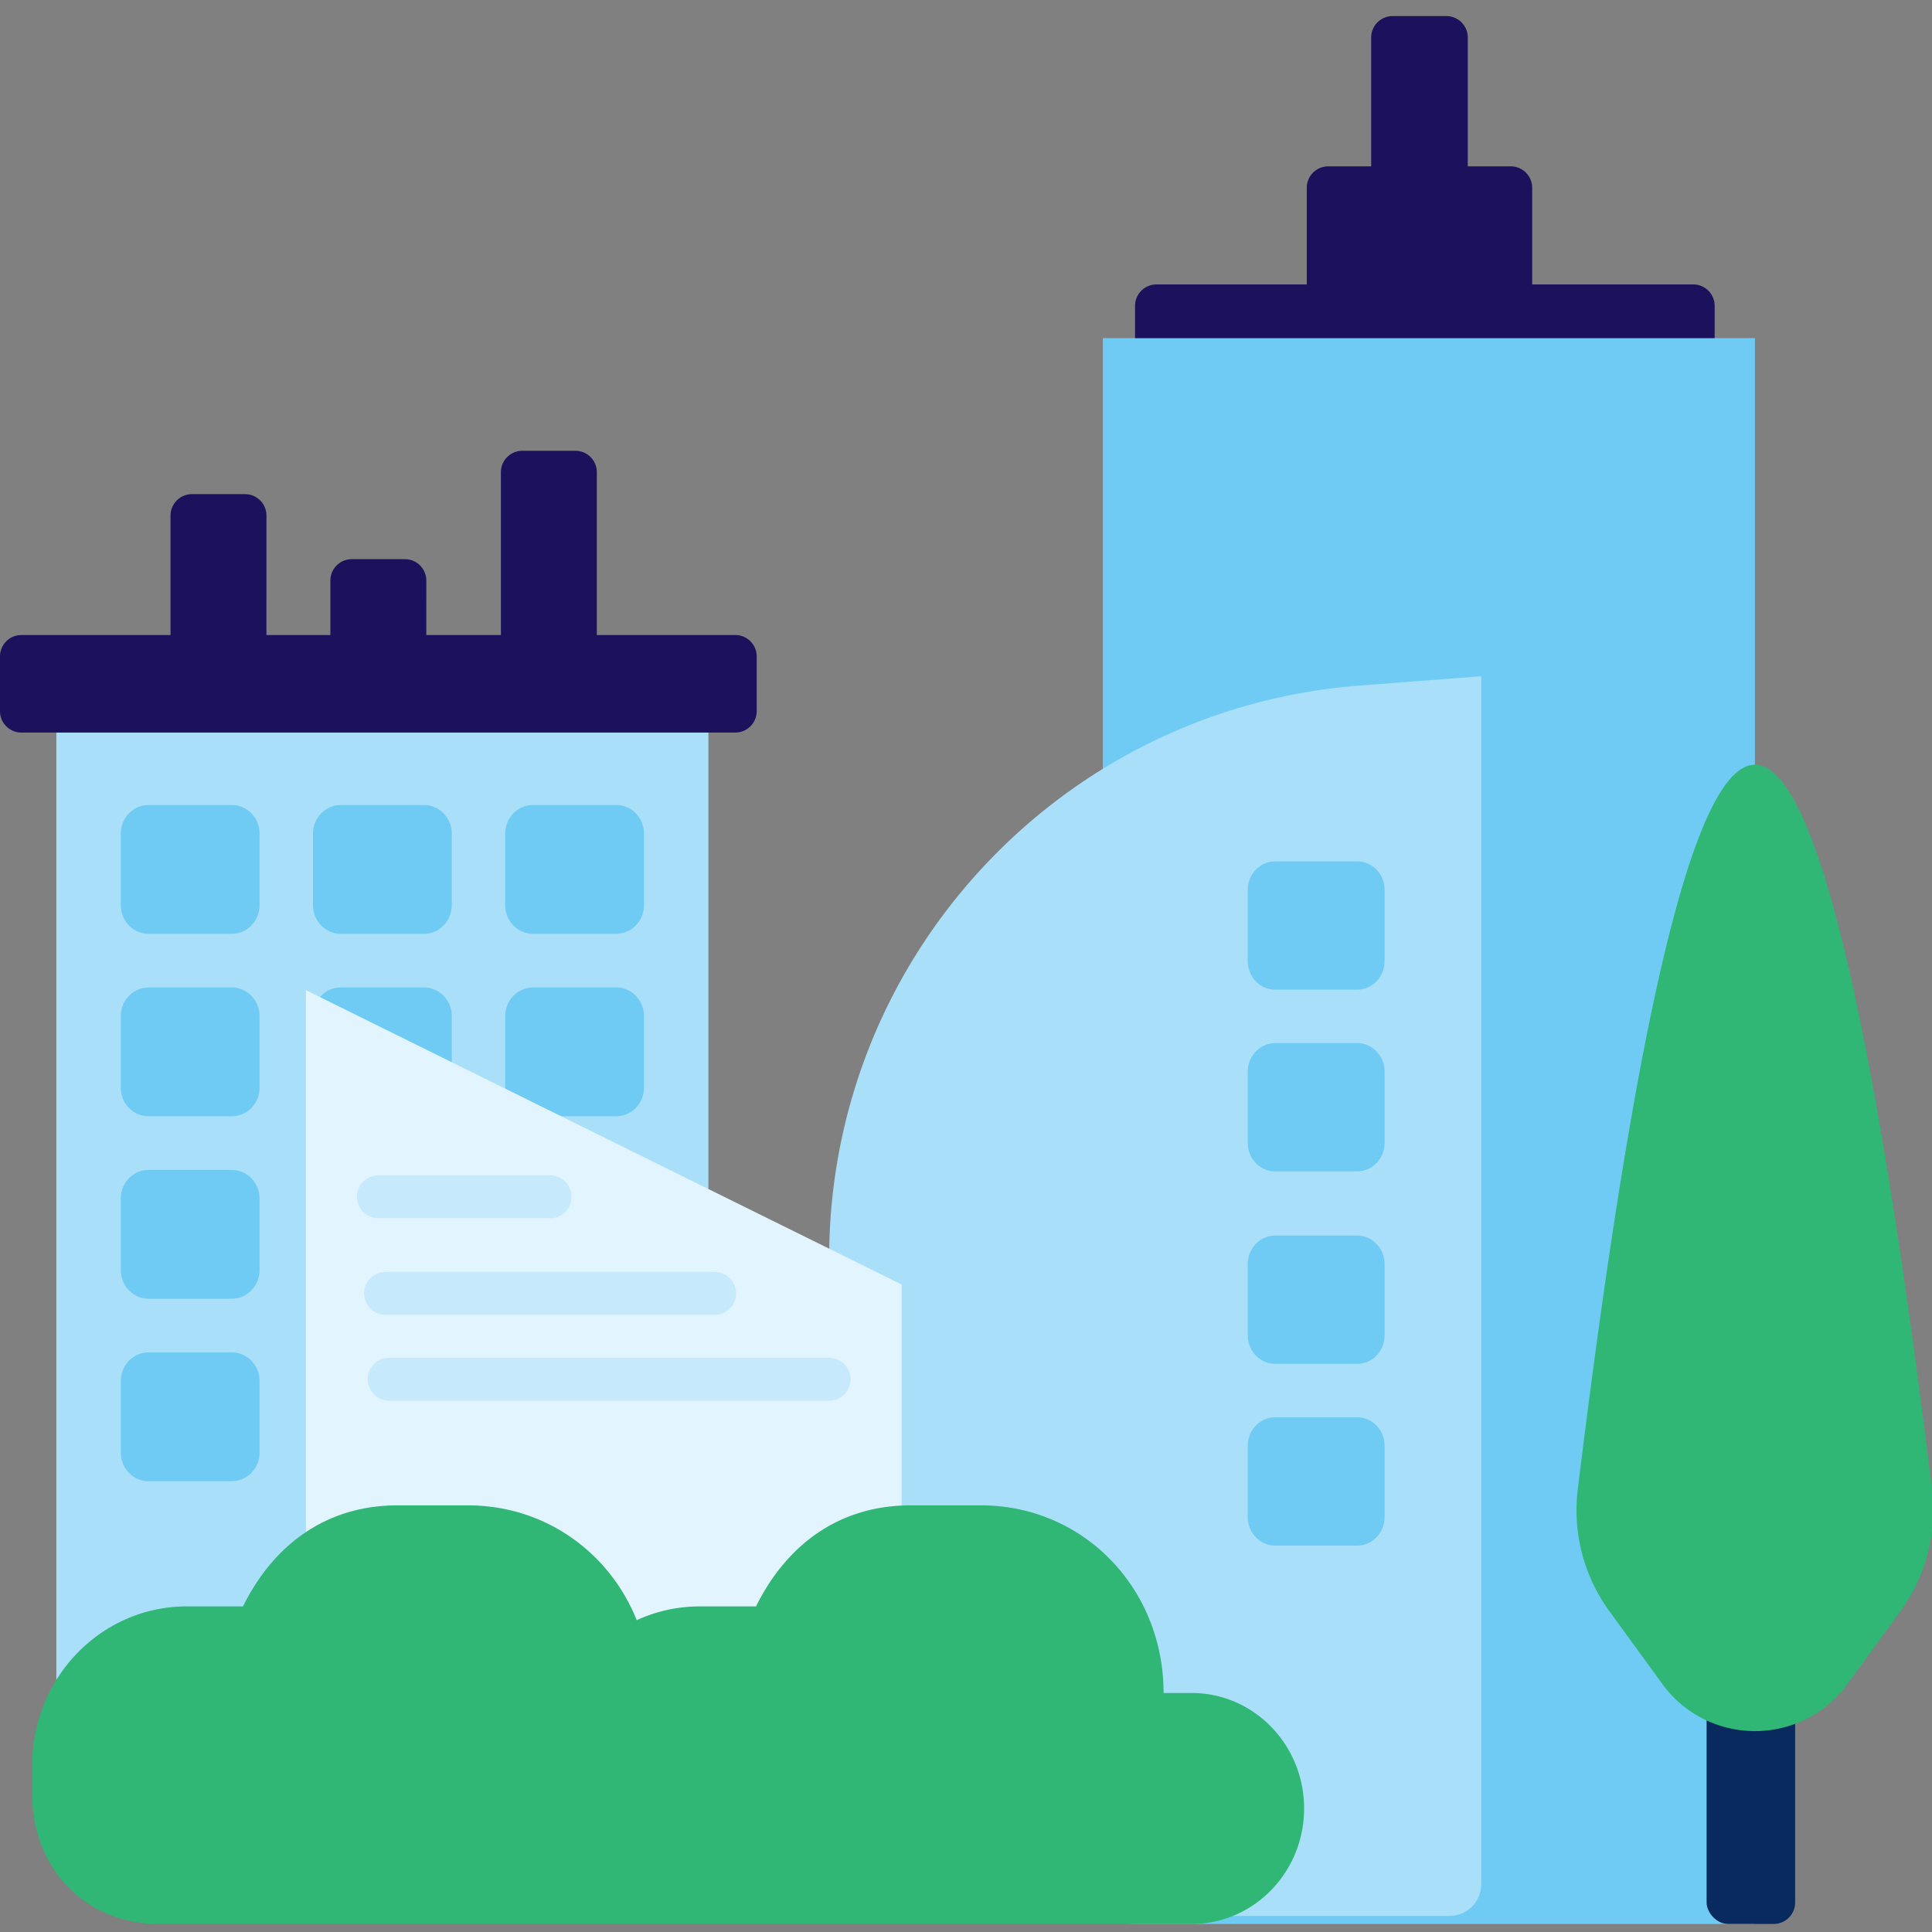
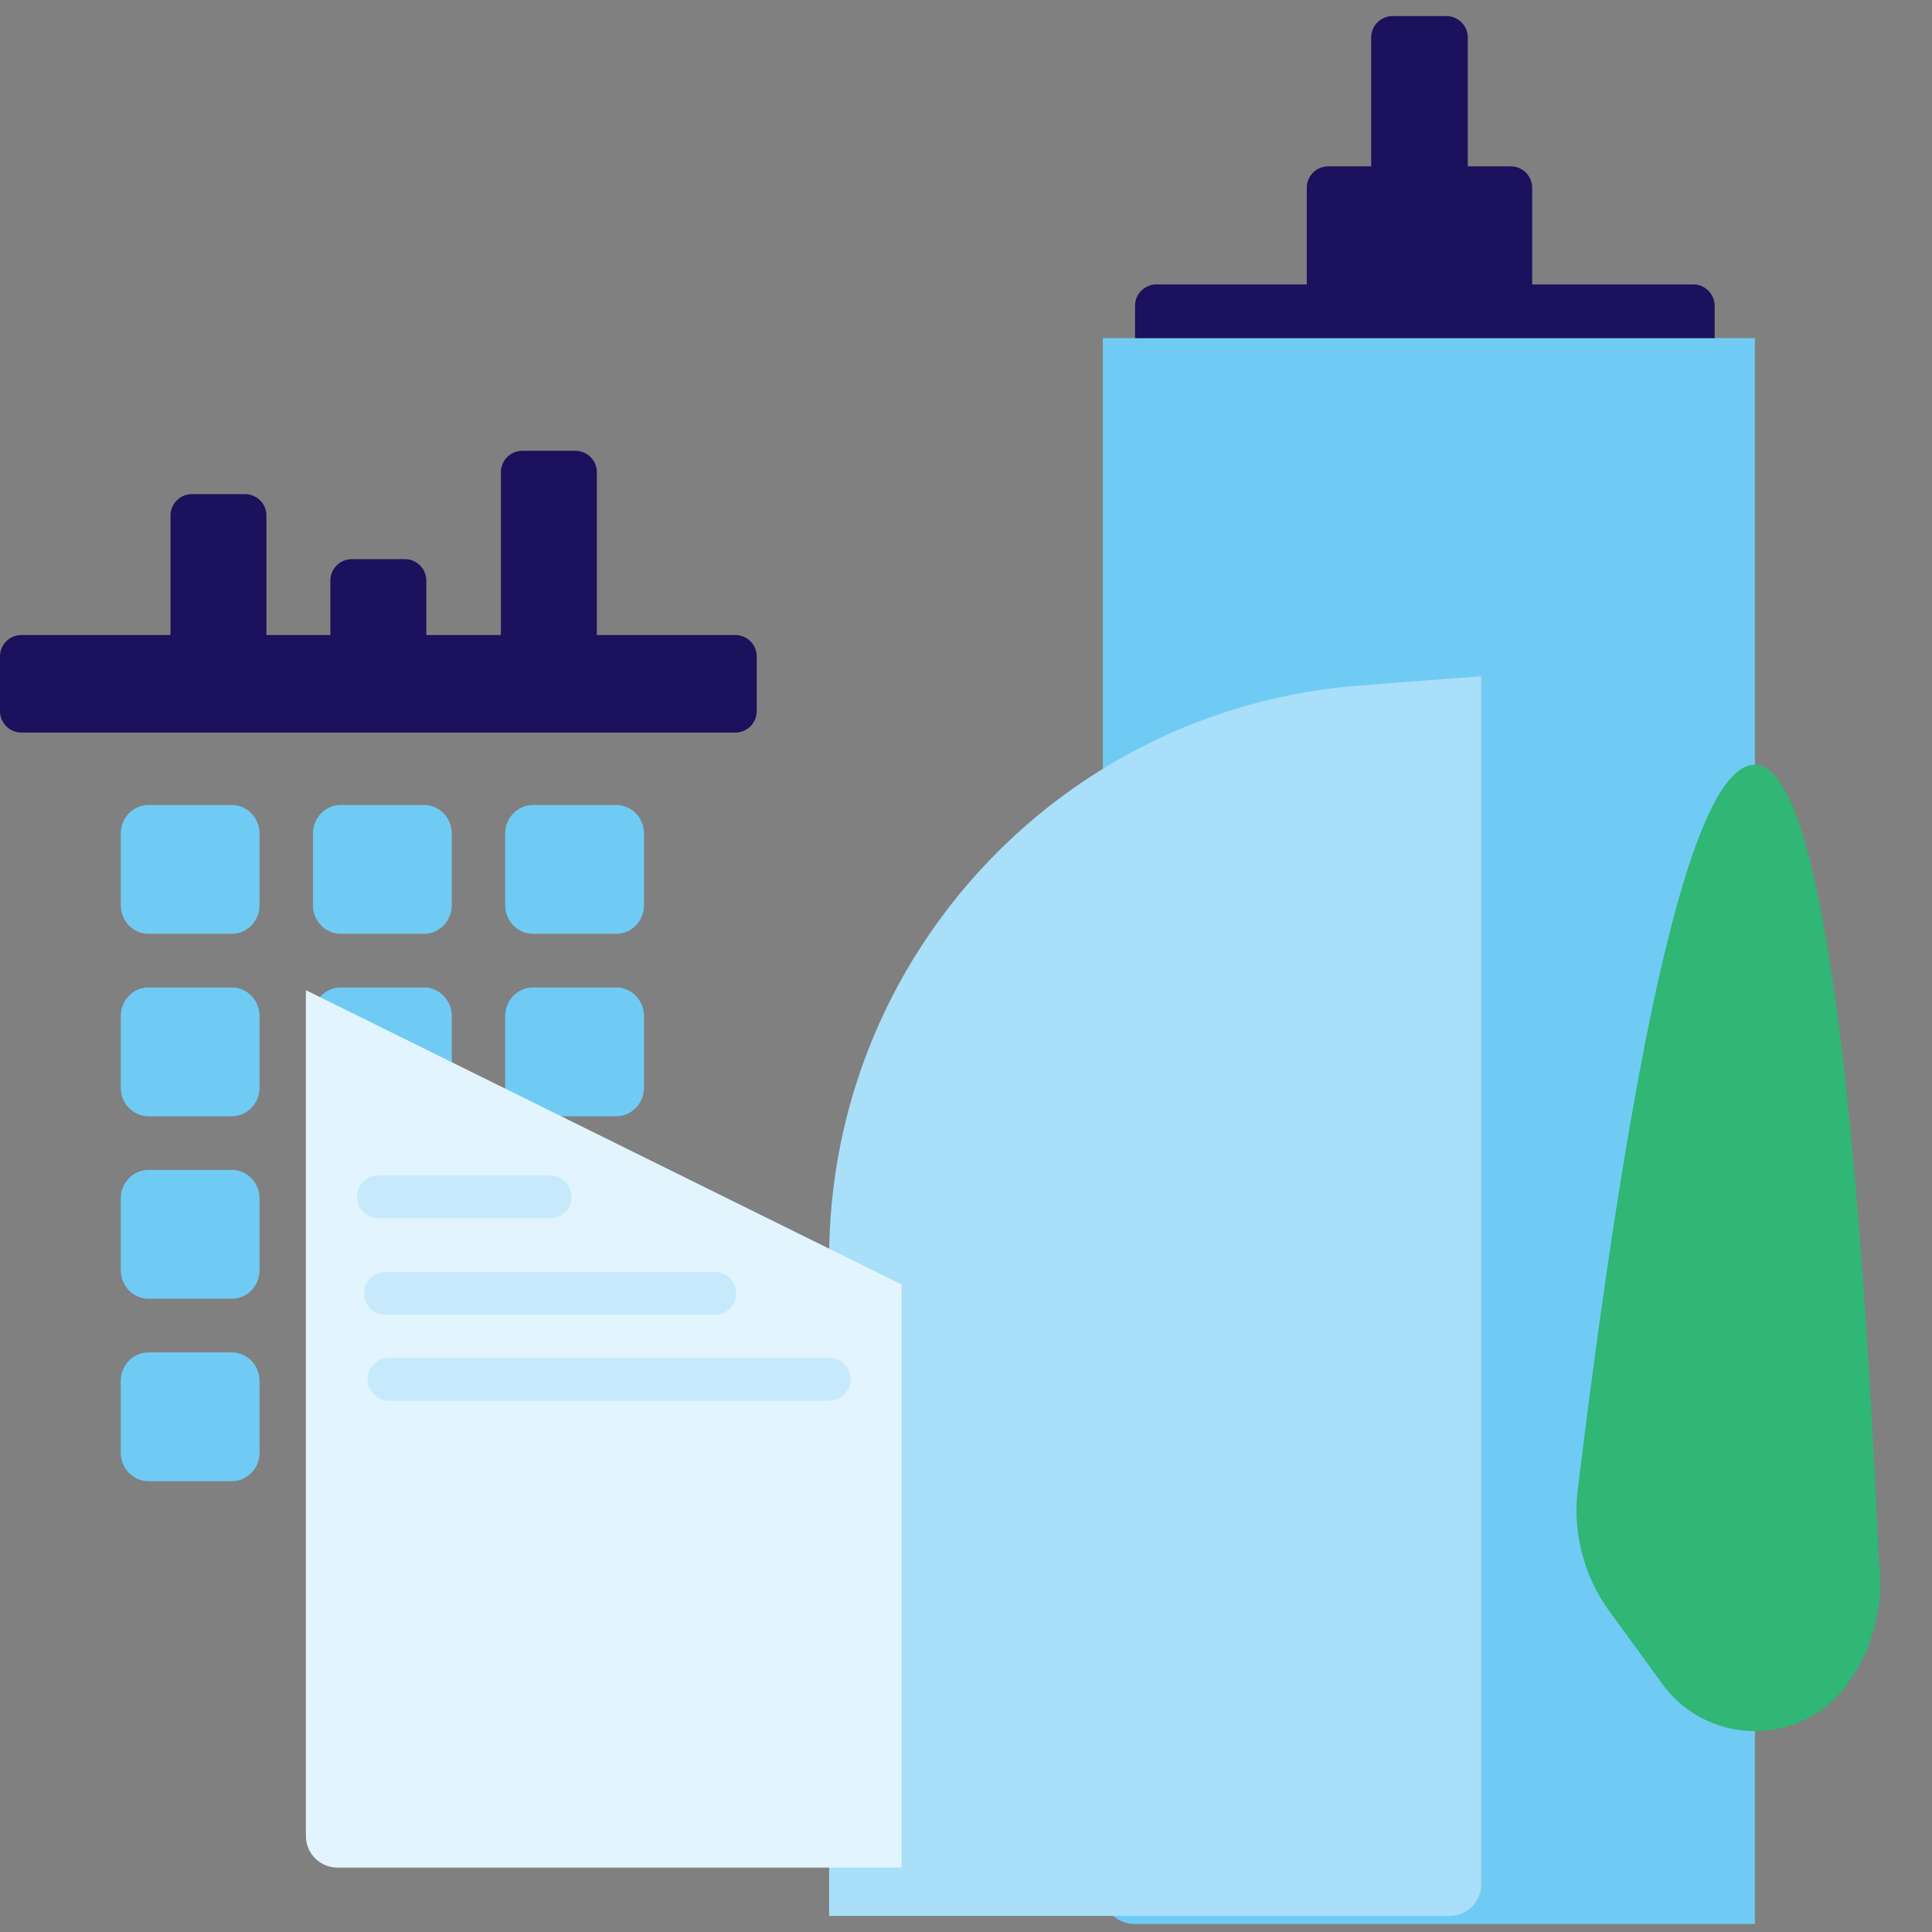
<svg xmlns="http://www.w3.org/2000/svg" class="icon" viewBox="0 0 240 240">
  <rect x="0" y="0" width="240" height="240" fill="#808080" stroke="none" />
  <g fill="none" fill-rule="evenodd">
-     <path fill="#A9DFF8" d="M7 84h81v139H10.923A3.923 3.923 0 0 1 7 219.077z" />
    <path fill="#70CBF4" d="M137 42h81v197h-77.077a3.923 3.923 0 0 1-3.923-3.923z" />
    <path fill="#1B115C" d="M71.48 56a2.66 2.66 0 0 1 2.66 2.661v20.223h17.199A2.66 2.66 0 0 1 94 81.547v6.793A2.66 2.66 0 0 1 91.339 91H2.66A2.66 2.66 0 0 1 0 88.339v-6.793a2.66 2.66 0 0 1 2.661-2.661l18.522-.001V64.046a2.66 2.66 0 0 1 2.662-2.661h6.592a2.66 2.66 0 0 1 2.662 2.661l-.001 14.838h7.944v-6.761a2.66 2.66 0 0 1 2.662-2.661h6.592a2.66 2.66 0 0 1 2.662 2.661l-.001 6.761h9.268V58.661A2.66 2.66 0 0 1 64.887 56zm72.181-20.667h66.678A2.66 2.66 0 0 1 213 37.995V42h-72v-4.005a2.66 2.66 0 0 1 2.661-2.662M179.671 2a2.66 2.66 0 0 1 2.662 2.661v16.005h5.339a2.66 2.66 0 0 1 2.661 2.662v12.005h-28V23.328a2.66 2.66 0 0 1 2.662-2.661l5.338-.001V4.661A2.66 2.66 0 0 1 172.995 2z" />
    <path fill="#70CBF4" d="M18.449 100h10.347c1.905 0 3.449 1.592 3.449 3.556v8.888c0 1.964-1.544 3.556-3.45 3.556H18.45c-1.905 0-3.449-1.592-3.449-3.556v-8.888c0-1.964 1.544-3.556 3.449-3.556m-.001 22.667h10.347c1.905 0 3.449 1.592 3.449 3.555v8.89c0 1.963-1.544 3.555-3.45 3.555H18.45c-1.905 0-3.449-1.592-3.449-3.556v-8.889c0-1.963 1.544-3.555 3.449-3.555m-.001 22.666h10.347c1.905 0 3.449 1.592 3.449 3.556v8.889c0 1.963-1.544 3.555-3.45 3.555H18.45c-1.905 0-3.449-1.592-3.449-3.555v-8.89c0-1.963 1.544-3.555 3.449-3.555M18.449 168h10.347c1.905 0 3.449 1.592 3.449 3.556v8.888c0 1.964-1.544 3.556-3.45 3.556H18.45c-1.905 0-3.449-1.592-3.449-3.556v-8.888c0-1.964 1.544-3.556 3.449-3.556m23.877-68h10.346c1.905 0 3.45 1.592 3.45 3.556v8.888c0 1.964-1.545 3.556-3.45 3.556H42.327c-1.905 0-3.45-1.592-3.45-3.556v-8.888c0-1.964 1.545-3.556 3.45-3.556m23.877 0h10.347c1.905 0 3.449 1.592 3.449 3.556v8.888c0 1.964-1.544 3.556-3.449 3.556H66.204c-1.905 0-3.449-1.592-3.449-3.556v-8.888c0-1.964 1.544-3.556 3.45-3.556m-.001 22.667h10.347c1.905 0 3.449 1.592 3.449 3.555v8.89c0 1.963-1.544 3.555-3.449 3.555H66.204c-1.905 0-3.449-1.592-3.449-3.556v-8.889c0-1.963 1.544-3.555 3.45-3.555m-23.878 0h10.346c1.905 0 3.45 1.592 3.45 3.555v8.89c0 1.963-1.545 3.555-3.45 3.555H42.327c-1.905 0-3.45-1.592-3.45-3.556v-8.889c0-1.963 1.545-3.555 3.45-3.555m0 22.666h10.346c1.905 0 3.45 1.592 3.45 3.556v8.889c0 1.963-1.545 3.555-3.45 3.555H42.327c-1.905 0-3.45-1.592-3.45-3.555v-8.89c0-1.963 1.545-3.555 3.45-3.555" />
    <path fill="#A9DFF8" d="m184 84-15.083 1.159C131.723 88.016 103 119.029 103 156.333V238h77.077a3.923 3.923 0 0 0 3.923-3.923z" />
-     <path fill="#70CBF4" d="M158.4 107h10.2c1.878 0 3.4 1.586 3.4 3.542v8.854c0 1.956-1.522 3.541-3.4 3.541h-10.2c-1.878 0-3.4-1.585-3.4-3.541v-8.854c0-1.956 1.522-3.542 3.4-3.542m0 22.578h10.2c1.878 0 3.4 1.586 3.4 3.542v8.854c0 1.956-1.522 3.542-3.4 3.542h-10.2c-1.878 0-3.4-1.586-3.4-3.542v-8.854c0-1.956 1.522-3.542 3.4-3.542m0 23.906h10.2c1.878 0 3.4 1.586 3.4 3.542v8.854c0 1.956-1.522 3.542-3.4 3.542h-10.2c-1.878 0-3.4-1.586-3.4-3.542v-8.854c0-1.956 1.522-3.542 3.4-3.542m0 22.579h10.2c1.878 0 3.4 1.585 3.4 3.541v8.854c0 1.956-1.522 3.542-3.4 3.542h-10.2c-1.878 0-3.4-1.586-3.4-3.542v-8.854c0-1.956 1.522-3.542 3.4-3.542" />
    <path fill="#E2F4FD" d="m38 123 74 36.563V232H41.923A3.923 3.923 0 0 1 38 228.077z" />
    <path stroke="#C6EAFB" stroke-linecap="round" stroke-width="5.323" d="M47.889 160.667h40.889m-41.778-12h21.333m-20 22.666H103" />
-     <path fill="#30B675" d="M19.711 239C10.66 239 4 232.16 4 222.862v-3.586c0-10.893 8.597-19.724 19.203-19.724h6.983C33.869 192.104 40.314 187 49.389 187h8.728c9.569 0 17.596 5.819 20.977 14.266a18.7 18.7 0 0 1 7.84-1.714h6.983C97.6 192.104 104.045 187 113.12 187h8.728c12.706 0 22.695 10.26 22.695 23.31h3.491c7.713 0 13.966 6.423 13.966 14.345S155.747 239 148.034 239z" />
-     <rect width="11" height="37" x="212" y="202" fill="#092A5E" rx="2.661" />
-     <path fill="#30B675" d="M218 95q-11.001 0-22.002 90.028a21.3 21.3 0 0 0 3.913 15.101l6.589 9.06c4.62 6.351 13.513 7.755 19.865 3.136a14.2 14.2 0 0 0 3.135-3.136l6.59-9.06a21.3 21.3 0 0 0 3.913-15.101Q229 95 218 95" />
+     <path fill="#30B675" d="M218 95q-11.001 0-22.002 90.028a21.3 21.3 0 0 0 3.913 15.101l6.589 9.06c4.62 6.351 13.513 7.755 19.865 3.136a14.2 14.2 0 0 0 3.135-3.136a21.3 21.3 0 0 0 3.913-15.101Q229 95 218 95" />
  </g>
</svg>